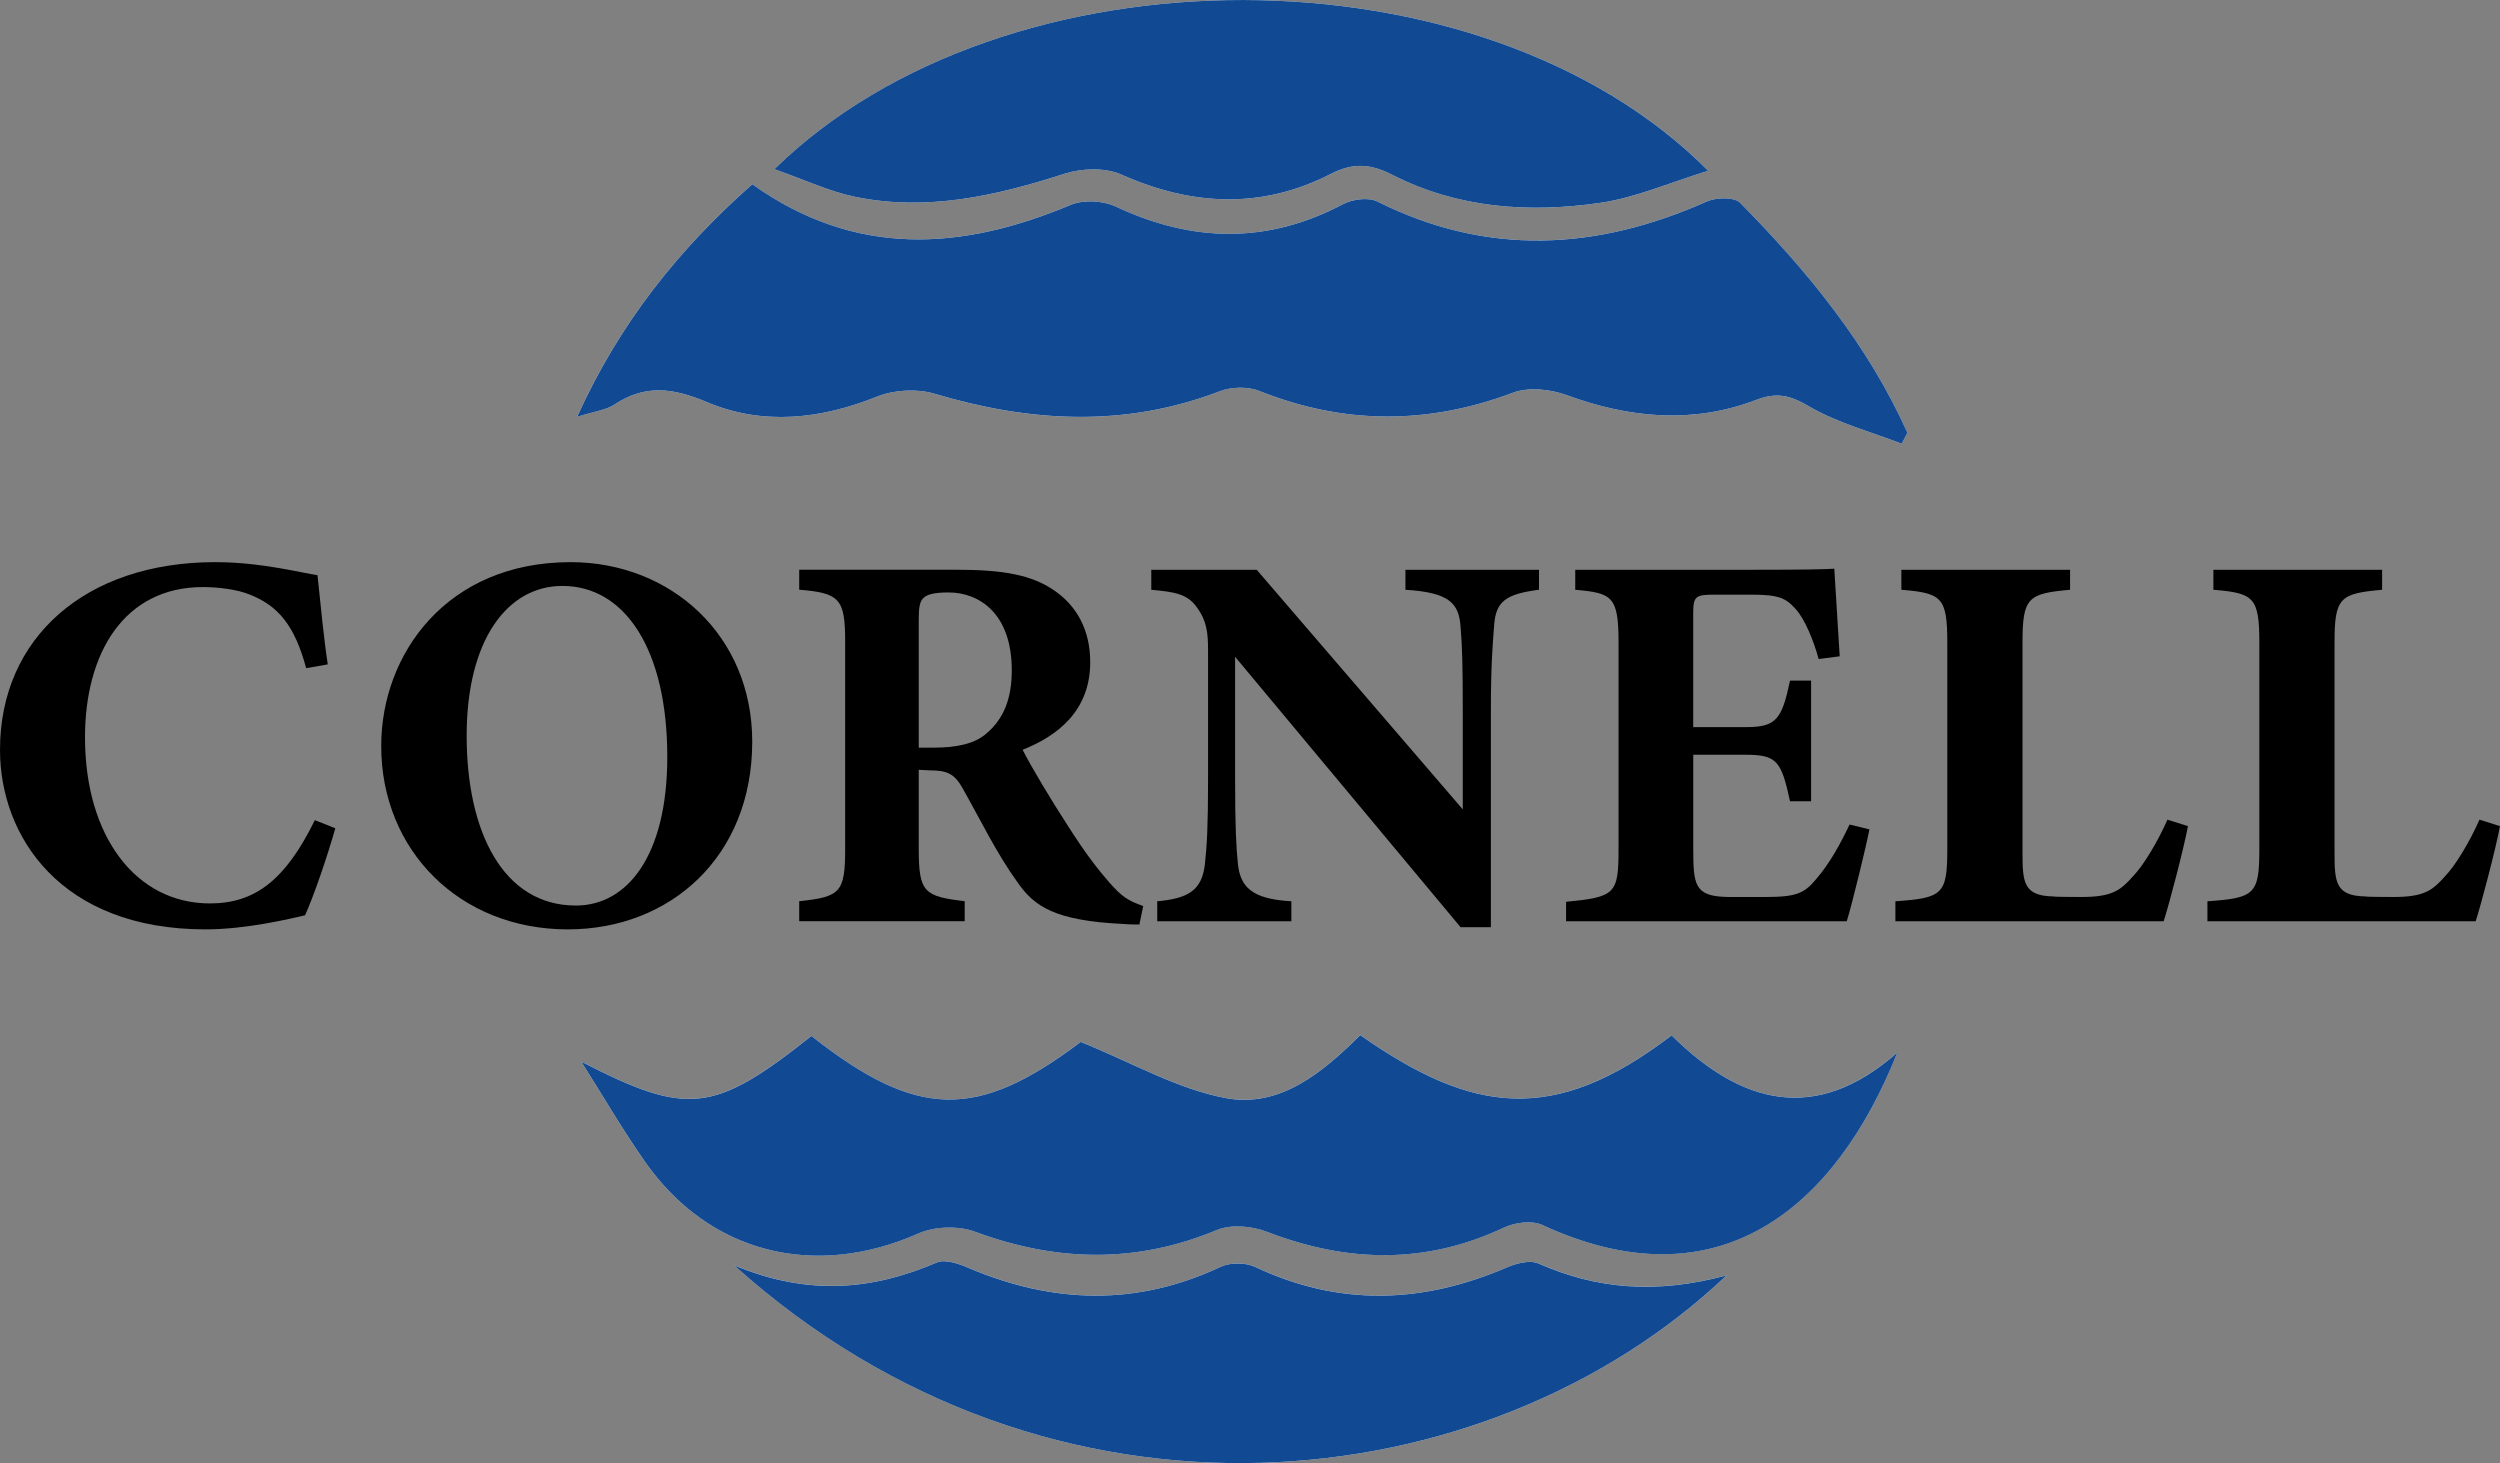
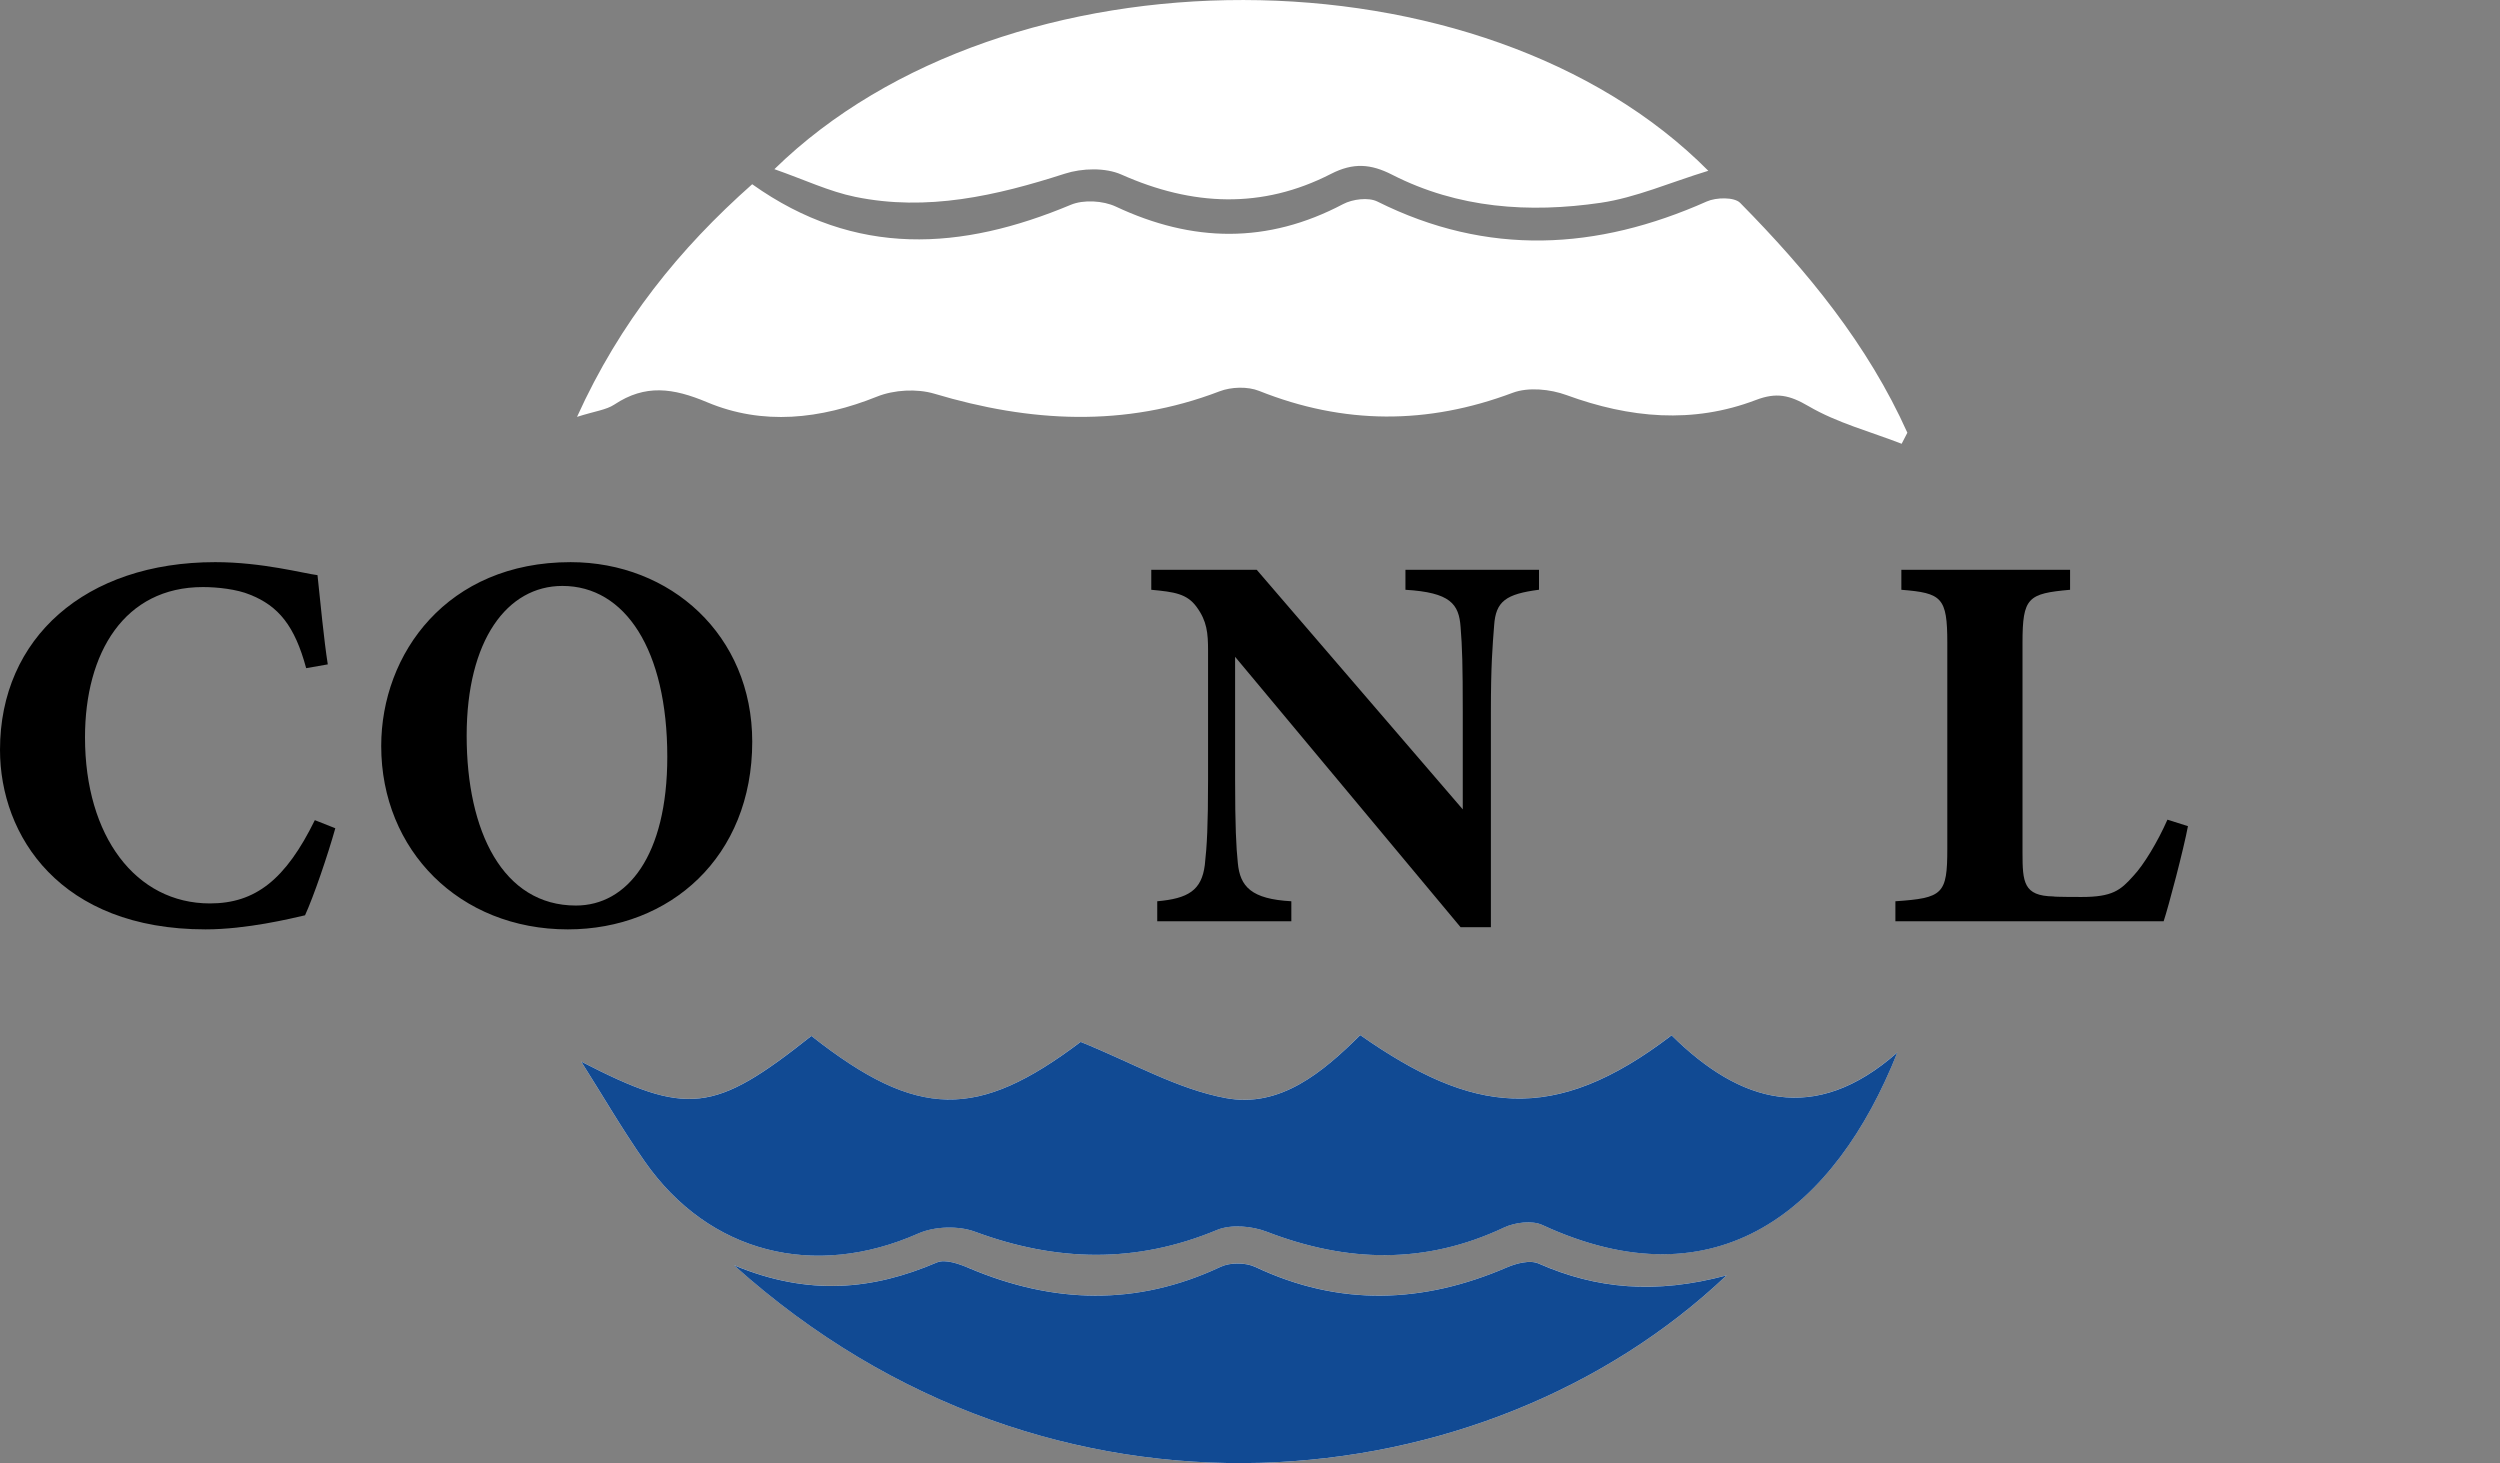
<svg xmlns="http://www.w3.org/2000/svg" id="Layer_2" data-name="Layer 2" viewBox="0 0 507.65 297.1">
  <rect x="0" y="0" width="507.65" height="297.1" fill="#808080" stroke="none" />
  <defs>
    <style> .cls-1 { fill: #114a93; } .cls-1, .cls-2, .cls-3 { stroke-width: 0px; } .cls-2 { fill: #000; } .cls-3 { fill: #fff; } </style>
  </defs>
  <g id="Layer_1-2" data-name="Layer 1">
    <g>
      <path class="cls-3" d="M386.15,90.11c.39-.75.77-1.49,1.16-2.24-8.03-17.89-20.29-32.82-33.96-46.68-1.19-1.2-4.86-1.13-6.77-.28-22.34,9.94-44.52,11.18-66.88.02-1.82-.91-5.04-.5-6.96.51-15.37,8.12-30.59,7.82-46.16.51-2.58-1.21-6.56-1.45-9.15-.36-22.15,9.27-43.67,10.77-64.69-4.18-14.76,13.08-26.83,27.95-35.57,47.24,3.66-1.17,5.91-1.4,7.58-2.5,6.28-4.17,11.92-3.38,18.84-.47,11.29,4.75,23.01,3.47,34.51-1.15,3.44-1.38,8.09-1.64,11.64-.58,19.43,5.81,38.62,6.9,57.91-.49,2.37-.91,5.71-1.01,8.03-.08,17.18,6.85,34.17,6.89,51.49.38,3.17-1.19,7.63-.74,10.93.47,12.8,4.68,25.61,5.89,38.46.99,4.17-1.59,6.82-1,10.67,1.25,5.8,3.4,12.56,5.17,18.91,7.64ZM118.02,215.57c4.29,6.78,8.32,13.73,12.91,20.29,13.06,18.65,34.48,23.95,55.57,14.59,3.29-1.46,8.12-1.59,11.49-.34,16.53,6.13,32.69,6.49,49.12-.36,2.87-1.19,7.11-.8,10.14.37,16.25,6.26,32.15,6.68,48.14-.86,2.23-1.05,5.69-1.49,7.79-.52,35.56,16.44,59.44-3.2,72.09-35.03-16.81,14.82-31.96,10.25-45.85-3.48-24.06,18.4-40.57,15.8-63.22-.05-7.51,7.48-16.24,14.84-27.28,12.79-9.87-1.83-19.08-7.22-29.49-11.41-20.95,15.82-33.09,15.8-54.68-1.21-19.88,15.79-25.18,16.28-46.74,5.21ZM157.24,34.35c6.16,2.16,11.14,4.54,16.4,5.62,14.62,3.01,28.64-.21,42.58-4.7,3.5-1.13,8.24-1.27,11.5.18,14.36,6.39,28.51,7.06,42.55-.14,4.53-2.32,8.08-2.05,12.44.18,13.37,6.83,27.81,7.81,42.32,5.69,7.15-1.05,14.01-4.1,21.86-6.5-45.77-46.11-142.68-46.25-189.64-.33ZM350.61,258.97c-14.47,3.88-26.45,2.75-38.18-2.41-1.72-.76-4.5-.05-6.44.79-17.06,7.35-33.98,7.98-51.05-.08-1.96-.93-5.12-.96-7.07-.04-17.06,8.04-34.01,7.5-51.11.25-2.02-.85-4.81-1.86-6.52-1.13-12.94,5.54-25.97,6.91-41.18.56,64.66,58.17,153.03,48.16,201.56,2.05Z" />
-       <path class="cls-1" d="M386.15,90.11c-6.35-2.46-13.11-4.24-18.91-7.64-3.84-2.25-6.5-2.84-10.67-1.25-12.85,4.9-25.65,3.7-38.46-.99-3.31-1.21-7.76-1.67-10.93-.47-17.32,6.51-34.31,6.47-51.49-.38-2.33-.93-5.66-.83-8.03.08-19.3,7.39-38.48,6.29-57.91.49-3.55-1.06-8.2-.8-11.64.58-11.5,4.62-23.22,5.9-34.51,1.15-6.92-2.91-12.56-3.69-18.84.47-1.67,1.11-3.92,1.34-7.58,2.5,8.74-19.3,20.8-34.16,35.57-47.24,21.03,14.95,42.55,13.46,64.69,4.18,2.59-1.08,6.56-.85,9.15.36,15.57,7.31,30.8,7.61,46.16-.51,1.92-1.01,5.14-1.42,6.96-.51,22.36,11.17,44.54,9.92,66.88-.02,1.91-.85,5.59-.93,6.77.28,13.67,13.86,25.93,28.79,33.96,46.68-.39.75-.77,1.49-1.16,2.24Z" />
      <path class="cls-1" d="M118.02,215.57c21.55,11.07,26.86,10.58,46.74-5.21,21.59,17,33.73,17.02,54.68,1.21,10.41,4.19,19.62,9.58,29.49,11.41,11.04,2.05,19.76-5.32,27.28-12.79,22.65,15.85,39.15,18.45,63.22.05,13.89,13.73,29.04,18.3,45.85,3.48-12.65,31.84-36.53,51.48-72.09,35.03-2.1-.97-5.56-.53-7.79.52-15.98,7.54-31.89,7.12-48.14.86-3.03-1.17-7.27-1.56-10.14-.37-16.43,6.85-32.59,6.48-49.12.36-3.37-1.25-8.21-1.11-11.49.34-21.09,9.36-42.51,4.06-55.57-14.59-4.59-6.56-8.62-13.52-12.91-20.29Z" />
-       <path class="cls-1" d="M157.24,34.35c46.96-45.92,143.87-45.78,189.64.33-7.85,2.41-14.71,5.45-21.86,6.5-14.51,2.12-28.95,1.14-42.32-5.69-4.36-2.23-7.91-2.5-12.44-.18-14.04,7.2-28.19,6.53-42.55.14-3.26-1.45-8-1.3-11.5-.18-13.94,4.49-27.95,7.71-42.58,4.7-5.25-1.08-10.23-3.46-16.4-5.62Z" />
      <path class="cls-1" d="M350.61,258.97c-48.52,46.1-136.9,56.11-201.56-2.05,15.21,6.35,28.24,4.98,41.18-.56,1.71-.73,4.51.27,6.52,1.13,17.1,7.25,34.05,7.78,51.11-.25,1.95-.92,5.11-.89,7.07.04,17.07,8.06,33.99,7.43,51.05.08,1.94-.84,4.72-1.55,6.44-.79,11.72,5.16,23.71,6.29,38.18,2.41Z" />
      <g>
        <path class="cls-2" d="M68.09,168.18c-1.54,5.49-4.39,13.84-6.15,17.68-2.86.66-11.86,2.86-20.21,2.86-29.54,0-41.73-19-41.73-36.46,0-22.73,17.35-38.11,43.71-38.11,9.55,0,18.01,2.31,20.76,2.64.55,5.16,1.32,13.29,2.09,18.12l-4.39.77c-2.31-8.57-5.6-12.63-11.42-14.93-2.64-1.1-6.59-1.54-9.55-1.54-15.92,0-23.94,13.29-23.94,30.53,0,20.1,10.32,33.71,25.37,33.71,9.22,0,15.37-4.83,21.3-16.91l4.17,1.65Z" />
        <path class="cls-2" d="M115.85,114.15c20.32,0,36.9,14.83,36.9,36.46,0,23.39-16.69,38.11-37.45,38.11-21.96,0-37.89-16.03-37.89-37.23,0-18.78,13.4-37.34,38.44-37.34ZM114.2,118.98c-11.2,0-19.44,10.98-19.44,30.42s7.36,34.48,22.18,34.48c10.43,0,18.56-10.1,18.56-30.2,0-21.74-8.56-34.7-21.3-34.7Z" />
-         <path class="cls-2" d="M231.37,187.73c-.66,0-1.98,0-3.3-.11-13.95-.66-18.01-3.62-21.3-8.24-4.39-6.04-7.58-12.74-11.31-19.33-1.65-2.96-3.18-3.62-6.7-3.62l-2.2-.11v16.03c0,8.9,1.1,9.66,9.33,10.65v4.06h-33.6v-4.06c8.35-.88,9.33-1.76,9.33-10.65v-42.06c0-8.68-1.1-9.88-9.33-10.54v-4.06h31.85c9.77,0,15.37,1.1,19.88,4.17,4.39,2.97,7.36,7.8,7.36,14.6,0,9.77-6.48,14.93-13.73,17.79,1.65,3.29,5.93,10.43,9.22,15.48,3.84,6.04,6.26,9,8.35,11.42,2.53,2.86,3.73,3.73,6.92,4.83l-.77,3.73ZM189.53,151.82c4.72,0,8.35-.77,10.76-2.86,3.62-3.07,5.16-7.25,5.16-12.85,0-11.64-6.7-15.81-12.85-15.81-2.96,0-4.39.44-5.05,1.1-.77.66-.99,1.98-.99,4.17v26.25h2.96Z" />
        <path class="cls-2" d="M312.52,119.75c-6.7.88-8.79,2.31-9.12,7.25-.33,4.28-.66,8.02-.66,17.57v43.71h-6.15l-45.79-54.91v24.82c0,9.55.22,13.84.55,17.02.44,4.83,2.75,7.36,10.87,7.8v4.06h-27.23v-4.06c6.26-.55,9.01-2.2,9.66-7.36.44-3.95.66-7.91.66-17.46v-26.03c0-3.62-.22-6.04-2.31-8.89-1.98-2.75-4.61-3.07-9.22-3.51v-4.06h21.41l41.84,48.65v-19.77c0-9.55-.11-13.18-.44-17.24-.33-4.72-2.09-7.03-11.2-7.58v-4.06h27.12v4.06Z" />
-         <path class="cls-2" d="M379.61,168.4c-.55,2.96-3.62,15.59-4.61,18.67h-56.99v-3.95c9.99-.99,10.65-1.54,10.65-10.76v-41.95c0-9.33-1.32-9.99-8.79-10.65v-4.06h35.69c11.53,0,15.37-.11,16.91-.22.11,1.98.66,10.98,1.1,17.79l-4.28.55c-.99-3.73-2.86-8.24-4.72-10.21-1.98-2.2-3.4-2.86-9-2.86h-7.14c-4.17,0-4.61.22-4.61,3.95v22.95h10.76c6.15,0,7.25-1.65,8.9-9.44h4.28v24.49h-4.28c-1.76-8.13-2.64-9.44-9-9.44h-10.65v18.89c0,7.58.22,9.88,7.03,9.99h7.8c6.15,0,7.8-.77,10.21-3.73,2.74-3.18,4.94-7.25,6.7-10.98l4.06.99Z" />
        <path class="cls-2" d="M444.29,167.74c-.88,4.72-3.95,16.36-4.94,19.33h-54.47v-4.06c9.66-.66,10.54-1.43,10.54-10.65v-41.84c0-9.22-1.1-10.1-9.33-10.76v-4.06h34.26v4.06c-8.56.77-9.66,1.54-9.66,10.76v42.61c0,6.04.22,8.79,6.26,8.9.22.11,5.27.11,5.71.11,6.26,0,7.91-1.32,10.54-4.28,2.09-2.2,4.94-6.92,6.92-11.42l4.17,1.32Z" />
-         <path class="cls-2" d="M507.65,167.74c-.88,4.72-3.95,16.36-4.94,19.33h-54.47v-4.06c9.66-.66,10.54-1.43,10.54-10.65v-41.84c0-9.22-1.1-10.1-9.33-10.76v-4.06h34.26v4.06c-8.57.77-9.66,1.54-9.66,10.76v42.61c0,6.04.22,8.79,6.26,8.9.22.11,5.27.11,5.71.11,6.26,0,7.91-1.32,10.54-4.28,2.09-2.2,4.94-6.92,6.92-11.42l4.17,1.32Z" />
      </g>
    </g>
  </g>
</svg>